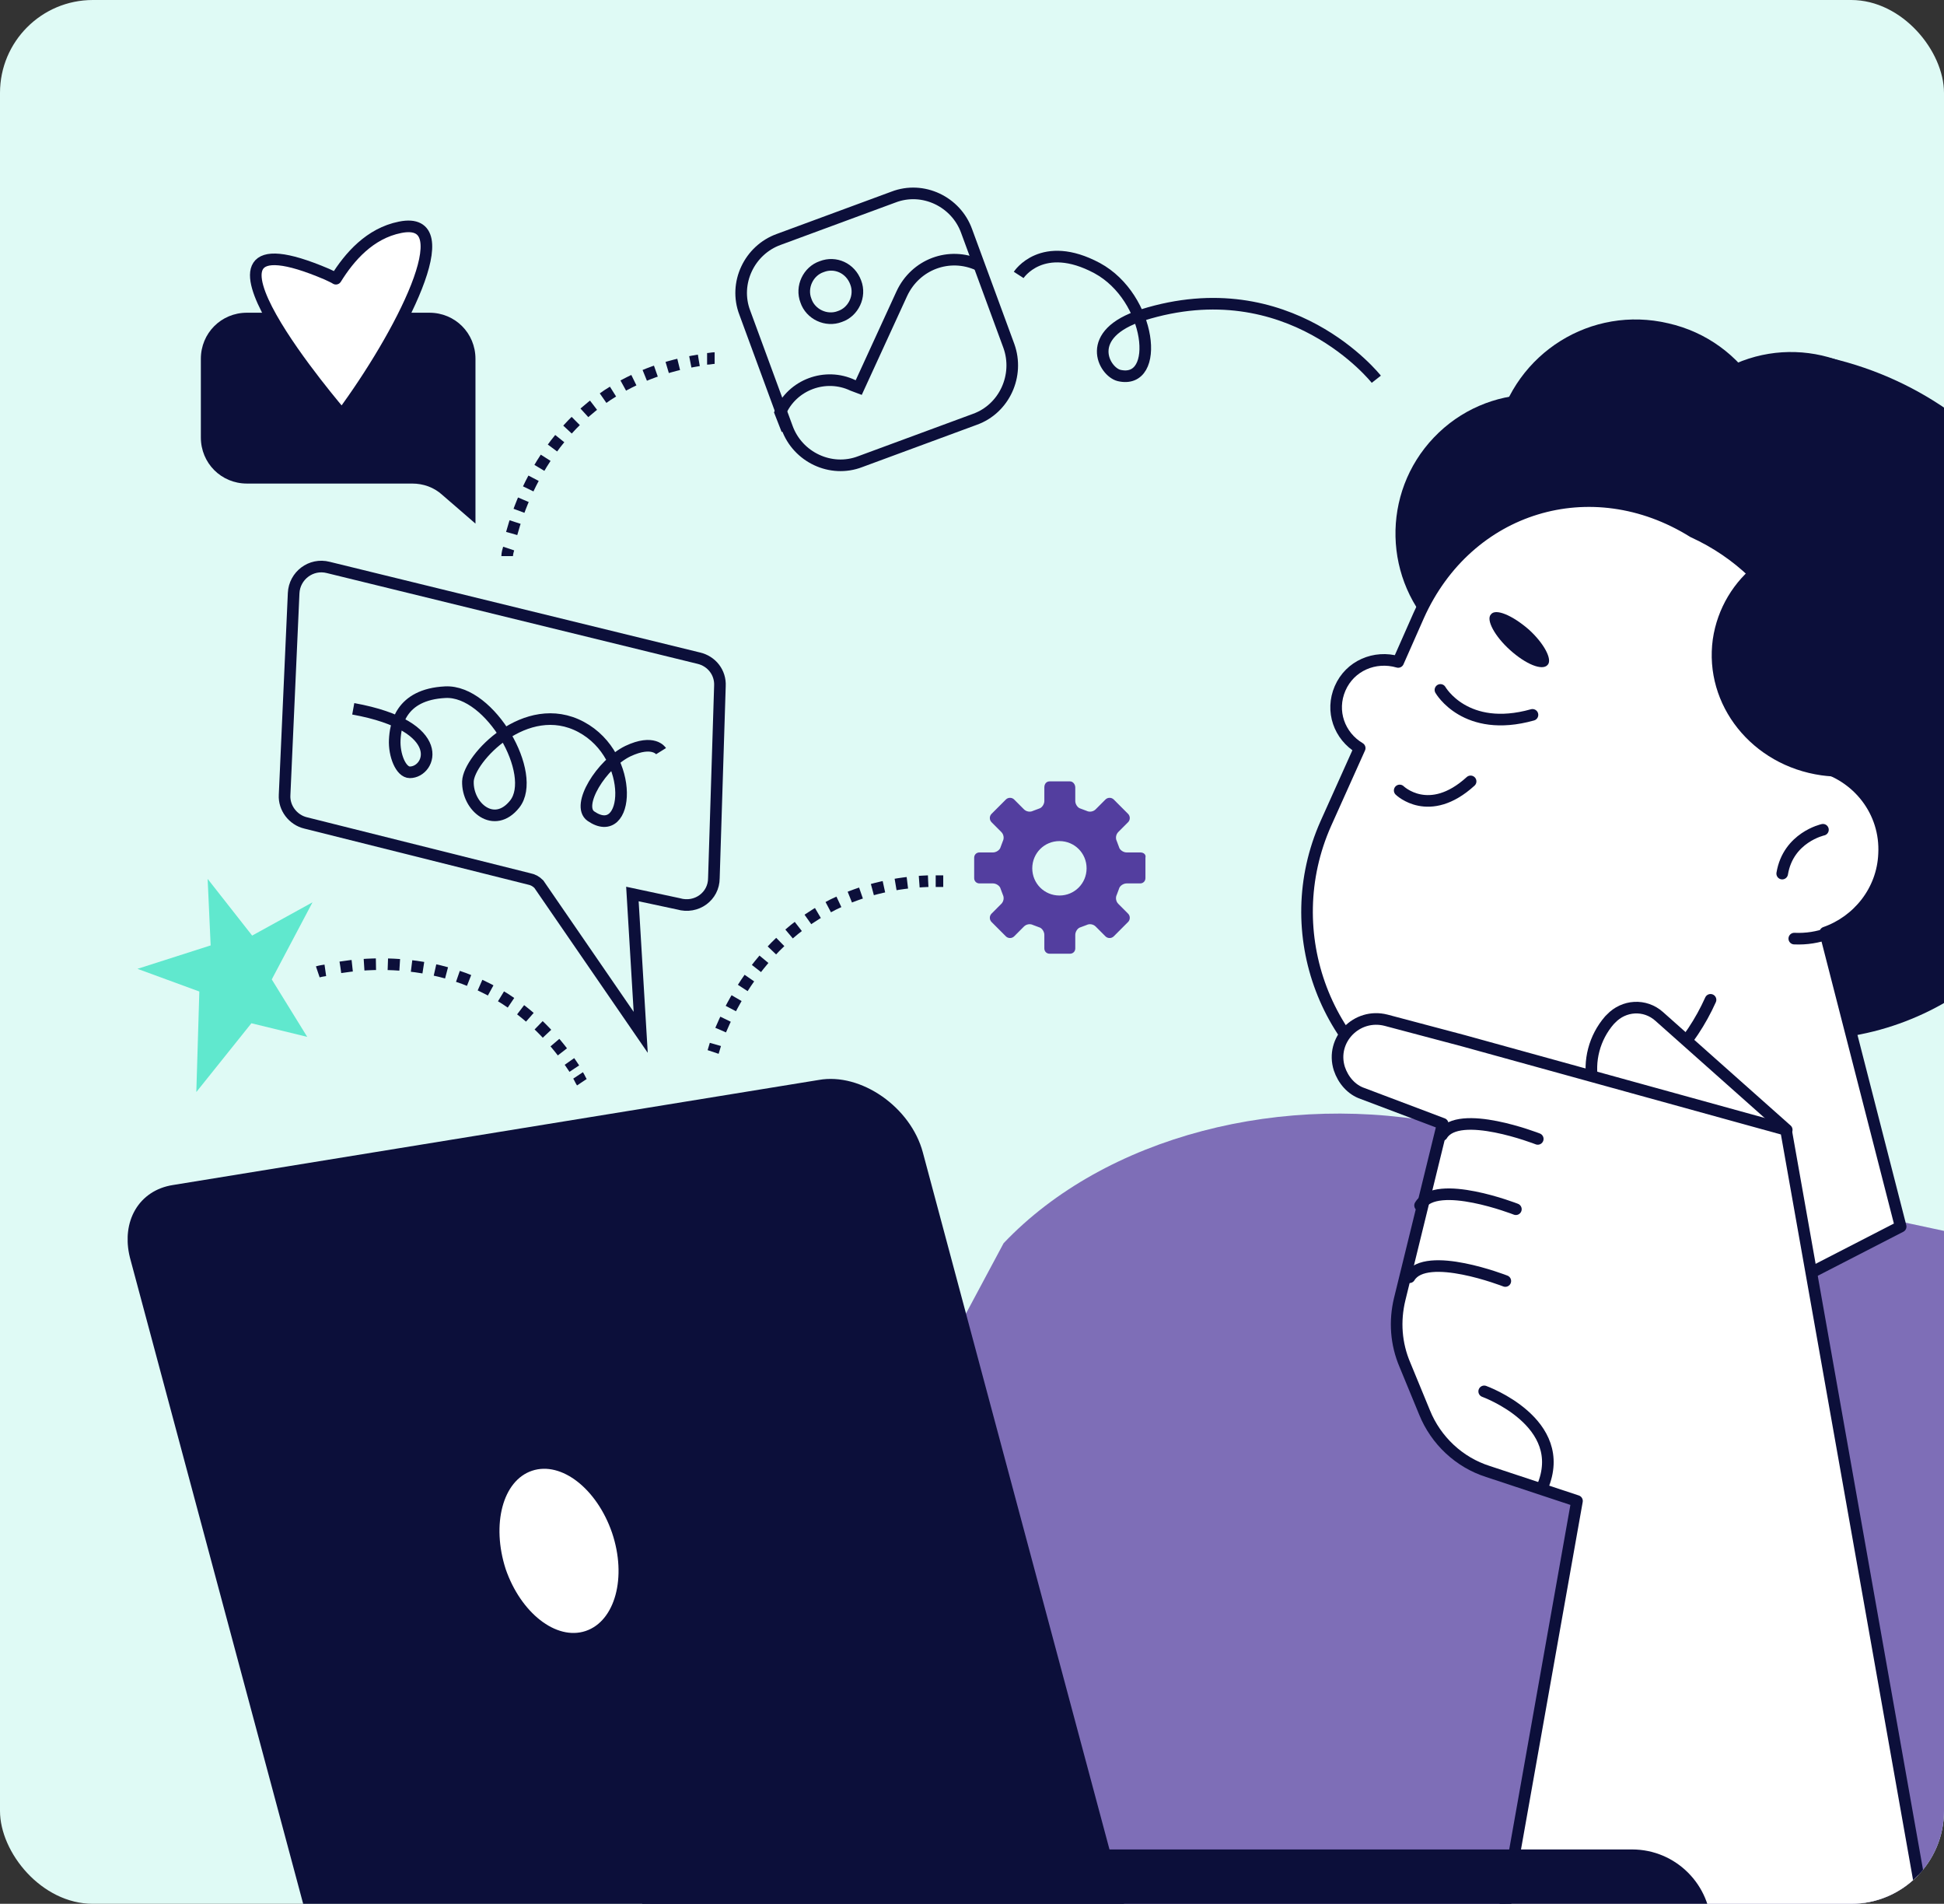
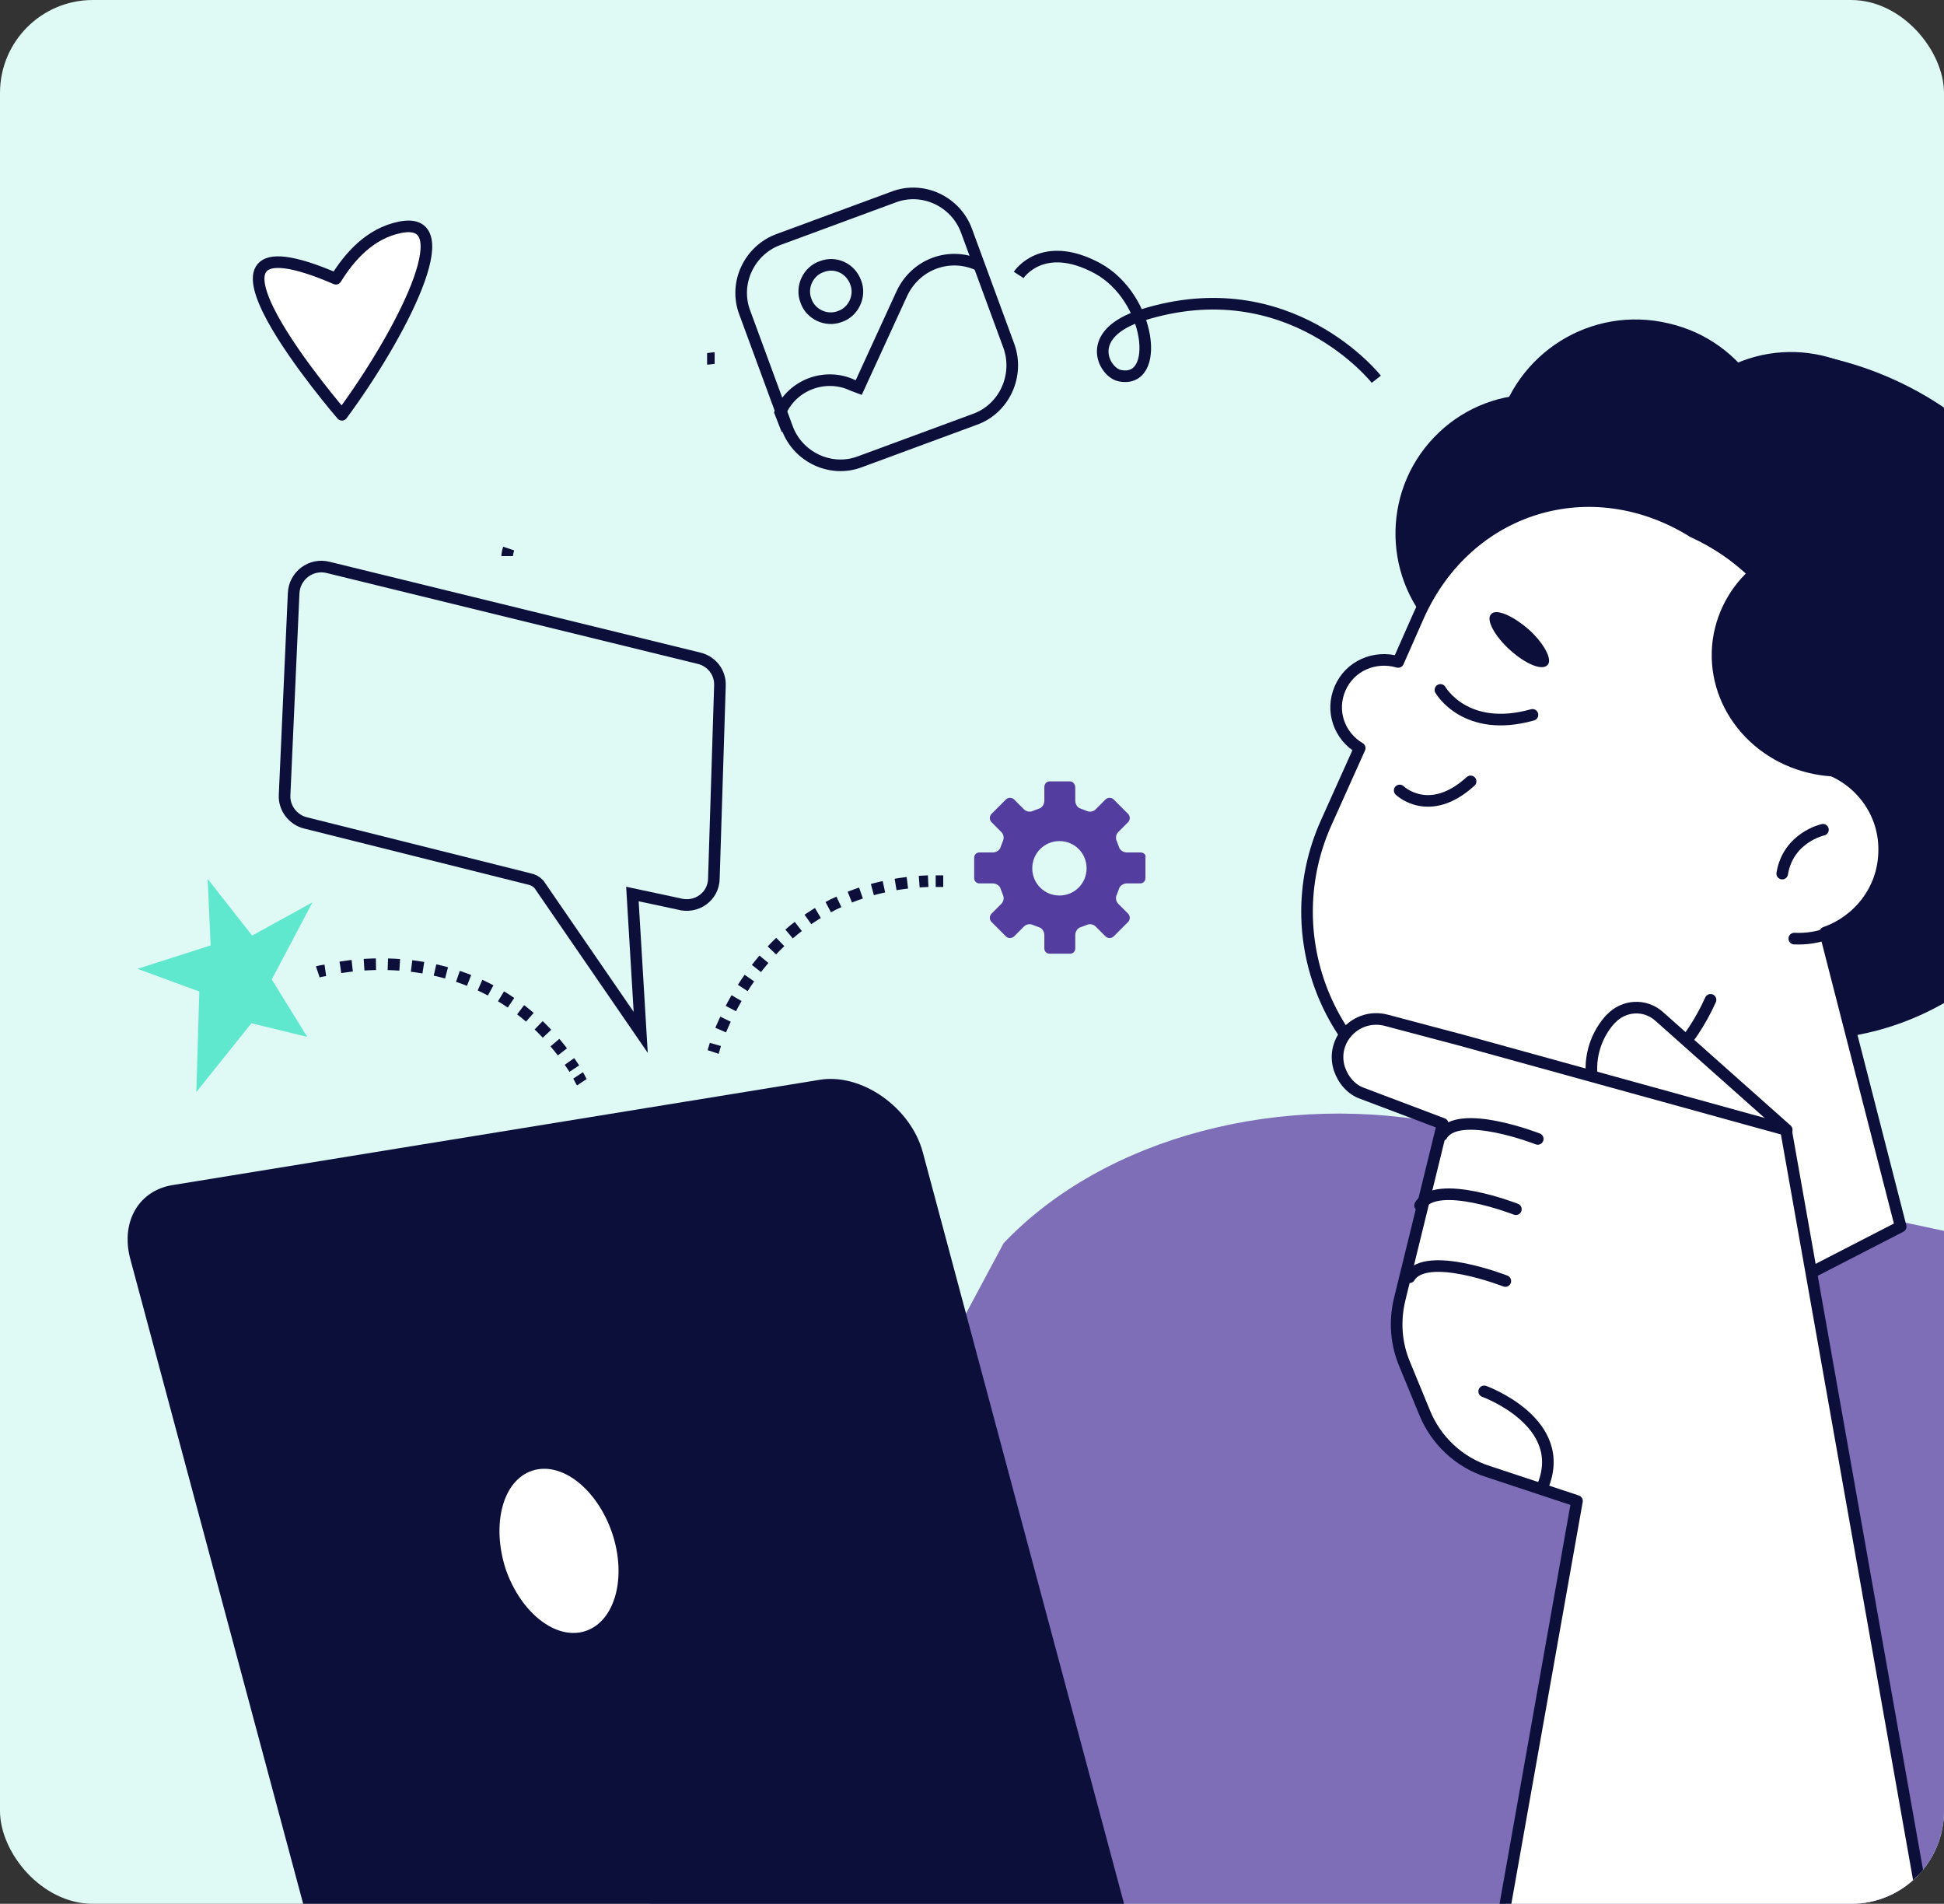
<svg xmlns="http://www.w3.org/2000/svg" width="335" height="328" viewBox="0 0 335 328" fill="none">
  <rect x="0" y="0" width="335" height="328" fill="#333333" stroke="none" />
  <g clip-path="url(#clip0_3922_681)">
    <rect width="335" height="328" rx="16" fill="#DFFAF5" />
    <g clip-path="url(#clip1_3922_681)">
      <path d="M110.019 331.786L172.945 214.19C190.367 195.828 221.18 187.753 250.043 193.874L357.694 216.925C373.426 220.311 387.077 227.603 396.308 237.631L410.739 331.656C410.999 331.786 110.019 328.921 110.019 331.786Z" fill="#7E6EB7" />
-       <path d="M81.936 90.212V61.822C81.936 57.395 78.426 53.878 74.005 53.878H42.542C38.122 53.878 34.611 57.395 34.611 61.822V75.366C34.611 79.794 38.122 83.31 42.542 83.31H71.015C72.965 83.31 74.785 83.961 76.216 85.263L81.936 90.212Z" fill="#0C0F3A" />
      <path d="M196.478 146.862H194.138C193.618 146.862 192.968 146.471 192.838 145.95L192.448 144.908C192.188 144.387 192.318 143.736 192.708 143.346L194.398 141.653C194.788 141.262 194.788 140.611 194.398 140.22L191.927 137.746C191.537 137.355 190.887 137.355 190.497 137.746L188.807 139.439C188.417 139.829 187.767 139.96 187.247 139.699L186.207 139.309C185.687 139.178 185.297 138.527 185.297 138.006V135.662C185.297 135.141 184.907 134.62 184.387 134.62H180.876C180.356 134.62 179.966 135.011 179.966 135.662V138.006C179.966 138.527 179.576 139.178 179.056 139.309L178.016 139.699C177.496 139.96 176.846 139.829 176.456 139.439L174.766 137.746C174.376 137.355 173.726 137.355 173.336 137.746L170.865 140.22C170.475 140.611 170.475 141.262 170.865 141.653L172.555 143.346C172.946 143.736 173.076 144.387 172.816 144.908L172.425 145.95C172.295 146.471 171.645 146.862 171.125 146.862H168.785C168.265 146.862 167.875 147.253 167.875 147.773V151.29C167.875 151.811 168.265 152.201 168.785 152.201H171.125C171.645 152.201 172.295 152.592 172.425 153.113L172.816 154.155C173.076 154.676 172.946 155.327 172.555 155.717L170.865 157.41C170.475 157.801 170.475 158.452 170.865 158.843L173.336 161.317C173.726 161.708 174.376 161.708 174.766 161.317L176.456 159.624C176.846 159.234 177.496 159.103 178.016 159.364L179.056 159.754C179.576 159.885 179.966 160.536 179.966 161.057V163.401C179.966 163.922 180.356 164.312 180.876 164.312H184.387C184.907 164.312 185.297 163.922 185.297 163.401V161.057C185.297 160.536 185.687 159.885 186.207 159.754L187.247 159.364C187.767 159.103 188.417 159.234 188.807 159.624L190.497 161.317C190.887 161.708 191.537 161.708 191.927 161.317L194.398 158.843C194.788 158.452 194.788 157.801 194.398 157.41L192.708 155.717C192.318 155.327 192.188 154.676 192.448 154.155L192.838 153.113C192.968 152.592 193.618 152.201 194.138 152.201H196.478C196.998 152.201 197.388 151.811 197.388 151.29V147.773C197.518 147.253 197.128 146.862 196.478 146.862ZM182.567 154.285C179.966 154.285 177.886 152.201 177.886 149.597C177.886 146.992 179.966 144.908 182.567 144.908C185.167 144.908 187.247 146.992 187.247 149.597C187.247 152.201 185.167 154.285 182.567 154.285Z" fill="#533E9F" />
-       <path d="M68.935 39.163C63.734 40.204 60.224 44.242 57.884 48.018C57.494 47.758 56.844 47.497 56.324 47.237C27.331 34.865 58.924 71.459 58.924 71.459C68.935 57.916 79.856 36.949 68.935 39.163Z" fill="white" stroke="#0C0F3A" stroke-width="2" stroke-miterlimit="10" stroke-linecap="round" stroke-linejoin="round" />
+       <path d="M68.935 39.163C63.734 40.204 60.224 44.242 57.884 48.018C27.331 34.865 58.924 71.459 58.924 71.459C68.935 57.916 79.856 36.949 68.935 39.163Z" fill="white" stroke="#0C0F3A" stroke-width="2" stroke-miterlimit="10" stroke-linecap="round" stroke-linejoin="round" />
      <path d="M52.943 178.637L43.322 176.293L33.831 188.144L34.35 170.824L23.689 166.917L36.301 162.88L35.781 151.42L43.452 161.187L53.853 155.457L46.832 168.74L52.943 178.637Z" fill="#60E8CE" />
      <path d="M278.387 172.647L300.619 177.856C326.102 183.847 351.844 167.828 357.825 142.304L359.905 133.448C367.316 101.412 347.294 69.115 315.44 61.692L310.89 69.897C290.868 65.208 270.586 77.841 265.905 97.896L256.674 137.746C253.034 153.243 262.785 169 278.387 172.647Z" fill="#0C0F3A" />
      <path d="M303.934 175.448C333.479 173.947 356.292 150.254 354.888 122.528C353.485 94.802 328.396 73.542 298.851 75.043C269.306 76.543 246.493 100.236 247.897 127.962C249.301 155.689 274.389 176.949 303.934 175.448Z" fill="#0C0F3A" />
-       <path d="M315.31 131.755C317.78 114.695 309.849 97.245 295.158 89.691C285.927 85.003 276.046 85.133 267.465 89.17C272.145 89.431 285.277 90.733 288.267 99.328C291.907 109.747 293.338 129.932 315.31 131.755Z" fill="#0C0F3A" />
      <path d="M281.703 108.465C290.824 98.89 290.47 83.723 280.912 74.586C271.353 65.45 256.211 65.805 247.089 75.379C237.968 84.954 238.323 100.121 247.881 109.258C257.44 118.394 272.582 118.039 281.703 108.465Z" fill="#0C0F3A" />
      <path d="M322.981 71.069C347.424 80.185 362.115 105.84 357.045 132.016C350.414 134.49 343.003 135.011 335.592 133.318C316.22 128.76 303.999 110.137 308.29 91.645C310.37 82.789 315.7 75.627 322.981 71.069Z" fill="#0C0F3A" />
      <path d="M321.39 104.894C332.572 97.846 335.933 83.053 328.897 71.852C321.86 60.651 307.091 57.284 295.909 64.332C284.726 71.381 281.365 86.174 288.402 97.375C295.438 108.576 310.208 111.943 321.39 104.894Z" fill="#0C0F3A" />
      <path d="M257.974 74.064C254.853 87.347 263.044 100.631 276.305 103.626C289.567 106.751 302.828 98.547 305.818 85.263C308.939 71.98 300.748 58.697 287.487 55.702C274.225 52.576 261.094 60.781 257.974 74.064Z" fill="#0C0F3A" />
      <path d="M240.942 114.044L244.452 106.1C252.903 87.217 274.225 80.706 291.777 91.645C307.509 98.807 315.96 115.607 313.229 131.885C320.12 133.578 325.061 139.829 324.671 147.122C324.411 153.503 320.12 158.712 314.53 160.666L327.531 211.325L284.497 233.464C273.445 239.063 260.184 232.552 257.974 220.311L256.674 193.874C253.553 193.353 250.303 192.442 247.183 191.139C228.461 182.674 220.14 160.666 228.461 141.913L234.311 128.89C230.801 126.806 229.241 122.509 230.931 118.602C232.621 114.695 236.912 112.872 240.942 114.044Z" fill="white" stroke="#0C0F3A" stroke-width="2" stroke-miterlimit="10" stroke-linecap="round" stroke-linejoin="round" />
      <path d="M309.199 161.708C317.52 162.099 324.411 155.717 324.801 147.383M314.14 142.955C314.14 142.955 308.159 144.257 307.119 150.508M241.202 136.183C241.202 136.183 246.273 141.132 253.423 134.62" stroke="#0C0F3A" stroke-width="2" stroke-miterlimit="10" stroke-linecap="round" stroke-linejoin="round" />
      <path d="M256.934 105.84C256.024 106.751 257.584 109.616 260.184 111.96C262.915 114.435 265.775 115.607 266.685 114.565C267.595 113.653 266.035 110.788 263.435 108.444C260.574 105.97 257.714 104.798 256.934 105.84ZM302.959 96.984C318.17 101.151 328.441 115.737 326.751 131.625C322.981 133.448 318.56 134.229 313.88 133.578C301.919 131.885 293.598 121.467 295.158 110.137C295.938 104.798 298.798 100.11 302.959 96.984Z" fill="#0C0F3A" />
      <path d="M255.894 193.874C271.755 196.088 287.877 187.623 294.768 172.256" stroke="#0C0F3A" stroke-width="2" stroke-miterlimit="10" stroke-linecap="round" stroke-linejoin="round" />
      <path d="M286.707 182.154C287.877 180.982 288.917 179.81 289.957 178.637C285.147 195.307 272.145 207.418 256.544 211.846L255.764 195.828C267.075 195.176 278.126 190.618 286.707 182.154Z" fill="#0C0F3A" />
      <path d="M248.223 118.863C248.223 118.863 252.513 126.416 264.084 123.16" stroke="#0C0F3A" stroke-width="2" stroke-miterlimit="10" stroke-linecap="round" stroke-linejoin="round" />
      <path d="M307.899 194.656L285.927 175.121C283.457 172.907 279.816 173.168 277.606 175.512L277.346 175.772C274.746 178.768 273.706 182.805 274.486 186.581L276.176 193.744" fill="white" />
      <path d="M307.899 194.656L285.927 175.121C283.457 172.907 279.816 173.168 277.606 175.512L277.346 175.772C274.746 178.768 273.706 182.805 274.486 186.581L276.176 193.744" stroke="#0C0F3A" stroke-width="2" stroke-miterlimit="10" stroke-linecap="round" stroke-linejoin="round" />
      <path d="M332.081 331.786L307.769 194.656L252.123 179.289L238.862 175.773C233.791 174.47 229.241 179.159 230.801 184.107C231.451 186.061 232.881 187.754 234.831 188.405L248.613 193.614L241.202 223.827C240.292 227.604 240.552 231.51 242.112 235.157L245.492 243.361C247.442 248.18 251.473 251.956 256.413 253.519L271.755 258.598L258.754 331.786" fill="white" />
      <path d="M332.081 331.786L307.769 194.656L252.123 179.289L238.862 175.773C233.791 174.47 229.241 179.159 230.801 184.107C231.451 186.061 232.881 187.754 234.831 188.405L248.613 193.614L241.202 223.827C240.292 227.604 240.552 231.51 242.112 235.157L245.492 243.361C247.442 248.18 251.473 251.956 256.413 253.519L271.755 258.598L258.754 331.786" stroke="#0C0F3A" stroke-width="2" stroke-miterlimit="10" stroke-linecap="round" stroke-linejoin="round" />
      <path d="M255.764 239.715C255.764 239.715 270.585 245.054 265.775 256.254M259.404 220.701C259.404 220.701 245.753 215.362 242.893 220.05M261.224 208.33C261.224 208.33 247.573 202.99 244.713 207.678M264.995 196.218C264.995 196.218 251.343 190.879 248.483 195.567" stroke="#0C0F3A" stroke-width="2" stroke-miterlimit="10" stroke-linecap="round" stroke-linejoin="round" />
      <path d="M53.853 334H195.308L159.034 198.563C156.954 190.749 148.373 184.758 141.092 186.061L29.801 204.162C23.95 205.074 20.83 210.413 22.39 216.664L53.853 334Z" fill="#0C0F3A" />
-       <path d="M294.898 334H110.669V318.633H281.246C288.787 318.633 294.898 324.754 294.898 332.307V334Z" fill="#0C0F3A" />
      <path d="M87.137 270.318C89.737 277.871 95.848 282.69 100.918 280.997C105.989 279.304 108.069 271.751 105.469 264.067C102.868 256.514 96.758 251.696 91.687 253.388C86.617 255.081 84.667 262.635 87.137 270.318Z" fill="white" />
      <path d="M168.654 45.674C163.584 43.33 157.733 45.544 155.393 50.623L147.982 66.771L146.942 66.381C142.262 64.167 136.541 66.25 134.461 71.069L135.631 74.064M147.462 48.669C148.372 51.014 147.072 53.748 144.732 54.53C142.392 55.441 139.661 54.139 138.881 51.795C137.971 49.451 139.271 46.716 141.612 45.935C143.952 45.023 146.552 46.195 147.462 48.669Z" stroke="#0C0F3A" stroke-width="2" stroke-miterlimit="10" />
      <path d="M237.172 65.339C237.172 65.339 222.221 46.325 196.868 54.269C186.597 57.525 190.237 64.036 192.838 64.688C200.118 66.38 198.428 51.274 189.067 46.195C179.576 41.116 175.546 47.367 175.546 47.367M168.005 72.241L148.243 79.534C143.172 81.487 137.452 78.752 135.632 73.673L128.351 53.879C126.401 48.8 129.131 43.07 134.201 41.246L153.964 33.954C159.034 32 164.755 34.735 166.575 39.814L173.856 59.609C175.676 64.688 173.075 70.418 168.005 72.241ZM124.06 118.211L123.02 151.289C123.02 154.415 120.03 156.629 116.91 155.717L108.979 154.024L110.409 177.856L92.857 152.331C92.337 151.81 91.817 151.55 91.167 151.42L52.683 141.783C50.473 141.262 48.913 139.178 49.043 136.964L50.603 102.193C50.733 99.198 53.593 96.984 56.584 97.766L120.42 113.393C122.63 113.914 124.19 115.867 124.06 118.211Z" stroke="#0C0F3A" stroke-width="2" stroke-miterlimit="10" />
-       <path d="M113.919 129.411C113.919 129.411 112.619 127.327 108.199 129.411C103.648 131.625 99.228 138.788 101.828 140.611C108.459 145.169 109.629 130.323 100.138 125.244C90.647 120.165 80.766 130.713 80.636 134.62C80.506 139.048 85.186 142.955 88.697 138.527C92.727 133.448 84.537 118.863 76.736 119.253C68.935 119.644 68.155 124.983 68.025 127.458C67.895 130.062 69.065 133.058 70.625 133.058C74.265 133.058 77.386 125.114 60.874 122.118" stroke="#0C0F3A" stroke-width="2" stroke-miterlimit="10" />
      <path d="M87.397 95.812C87.397 95.812 87.397 95.291 87.656 94.51" stroke="#0C0F3A" stroke-width="2" stroke-miterlimit="10" />
-       <path d="M88.177 91.905C90.387 83.831 97.798 65.729 120.42 62.083" stroke="#0C0F3A" stroke-width="2" stroke-miterlimit="10" stroke-dasharray="2.05 2.05" />
      <path d="M121.85 61.822C122.24 61.822 122.76 61.692 123.15 61.692M54.763 167.438C54.763 167.438 55.153 167.307 56.063 167.177" stroke="#0C0F3A" stroke-width="2" stroke-miterlimit="10" />
      <path d="M58.663 166.657C66.854 165.354 86.356 164.833 98.967 184.107" stroke="#0C0F3A" stroke-width="2" stroke-miterlimit="10" stroke-dasharray="2.05 2.05" />
      <path d="M99.617 185.279C99.877 185.67 100.007 186.061 100.267 186.451M122.89 181.242C122.89 181.242 123.02 180.852 123.28 179.94" stroke="#0C0F3A" stroke-width="2" stroke-miterlimit="10" />
      <path d="M124.19 177.465C127.441 169.782 136.932 152.722 159.944 151.81" stroke="#0C0F3A" stroke-width="2" stroke-miterlimit="10" stroke-dasharray="2.05 2.05" />
      <path d="M161.244 151.81C161.634 151.81 162.154 151.81 162.544 151.81M366.665 144.127C366.665 144.127 367.055 144.387 367.705 144.908" stroke="#0C0F3A" stroke-width="2" stroke-miterlimit="10" />
    </g>
  </g>
  <defs>
    <clipPath id="clip0_3922_681">
      <rect width="335" height="328" rx="16" fill="white" />
    </clipPath>
    <clipPath id="clip1_3922_681">
      <rect width="389" height="302" fill="white" transform="translate(22 32)" />
    </clipPath>
  </defs>
</svg>